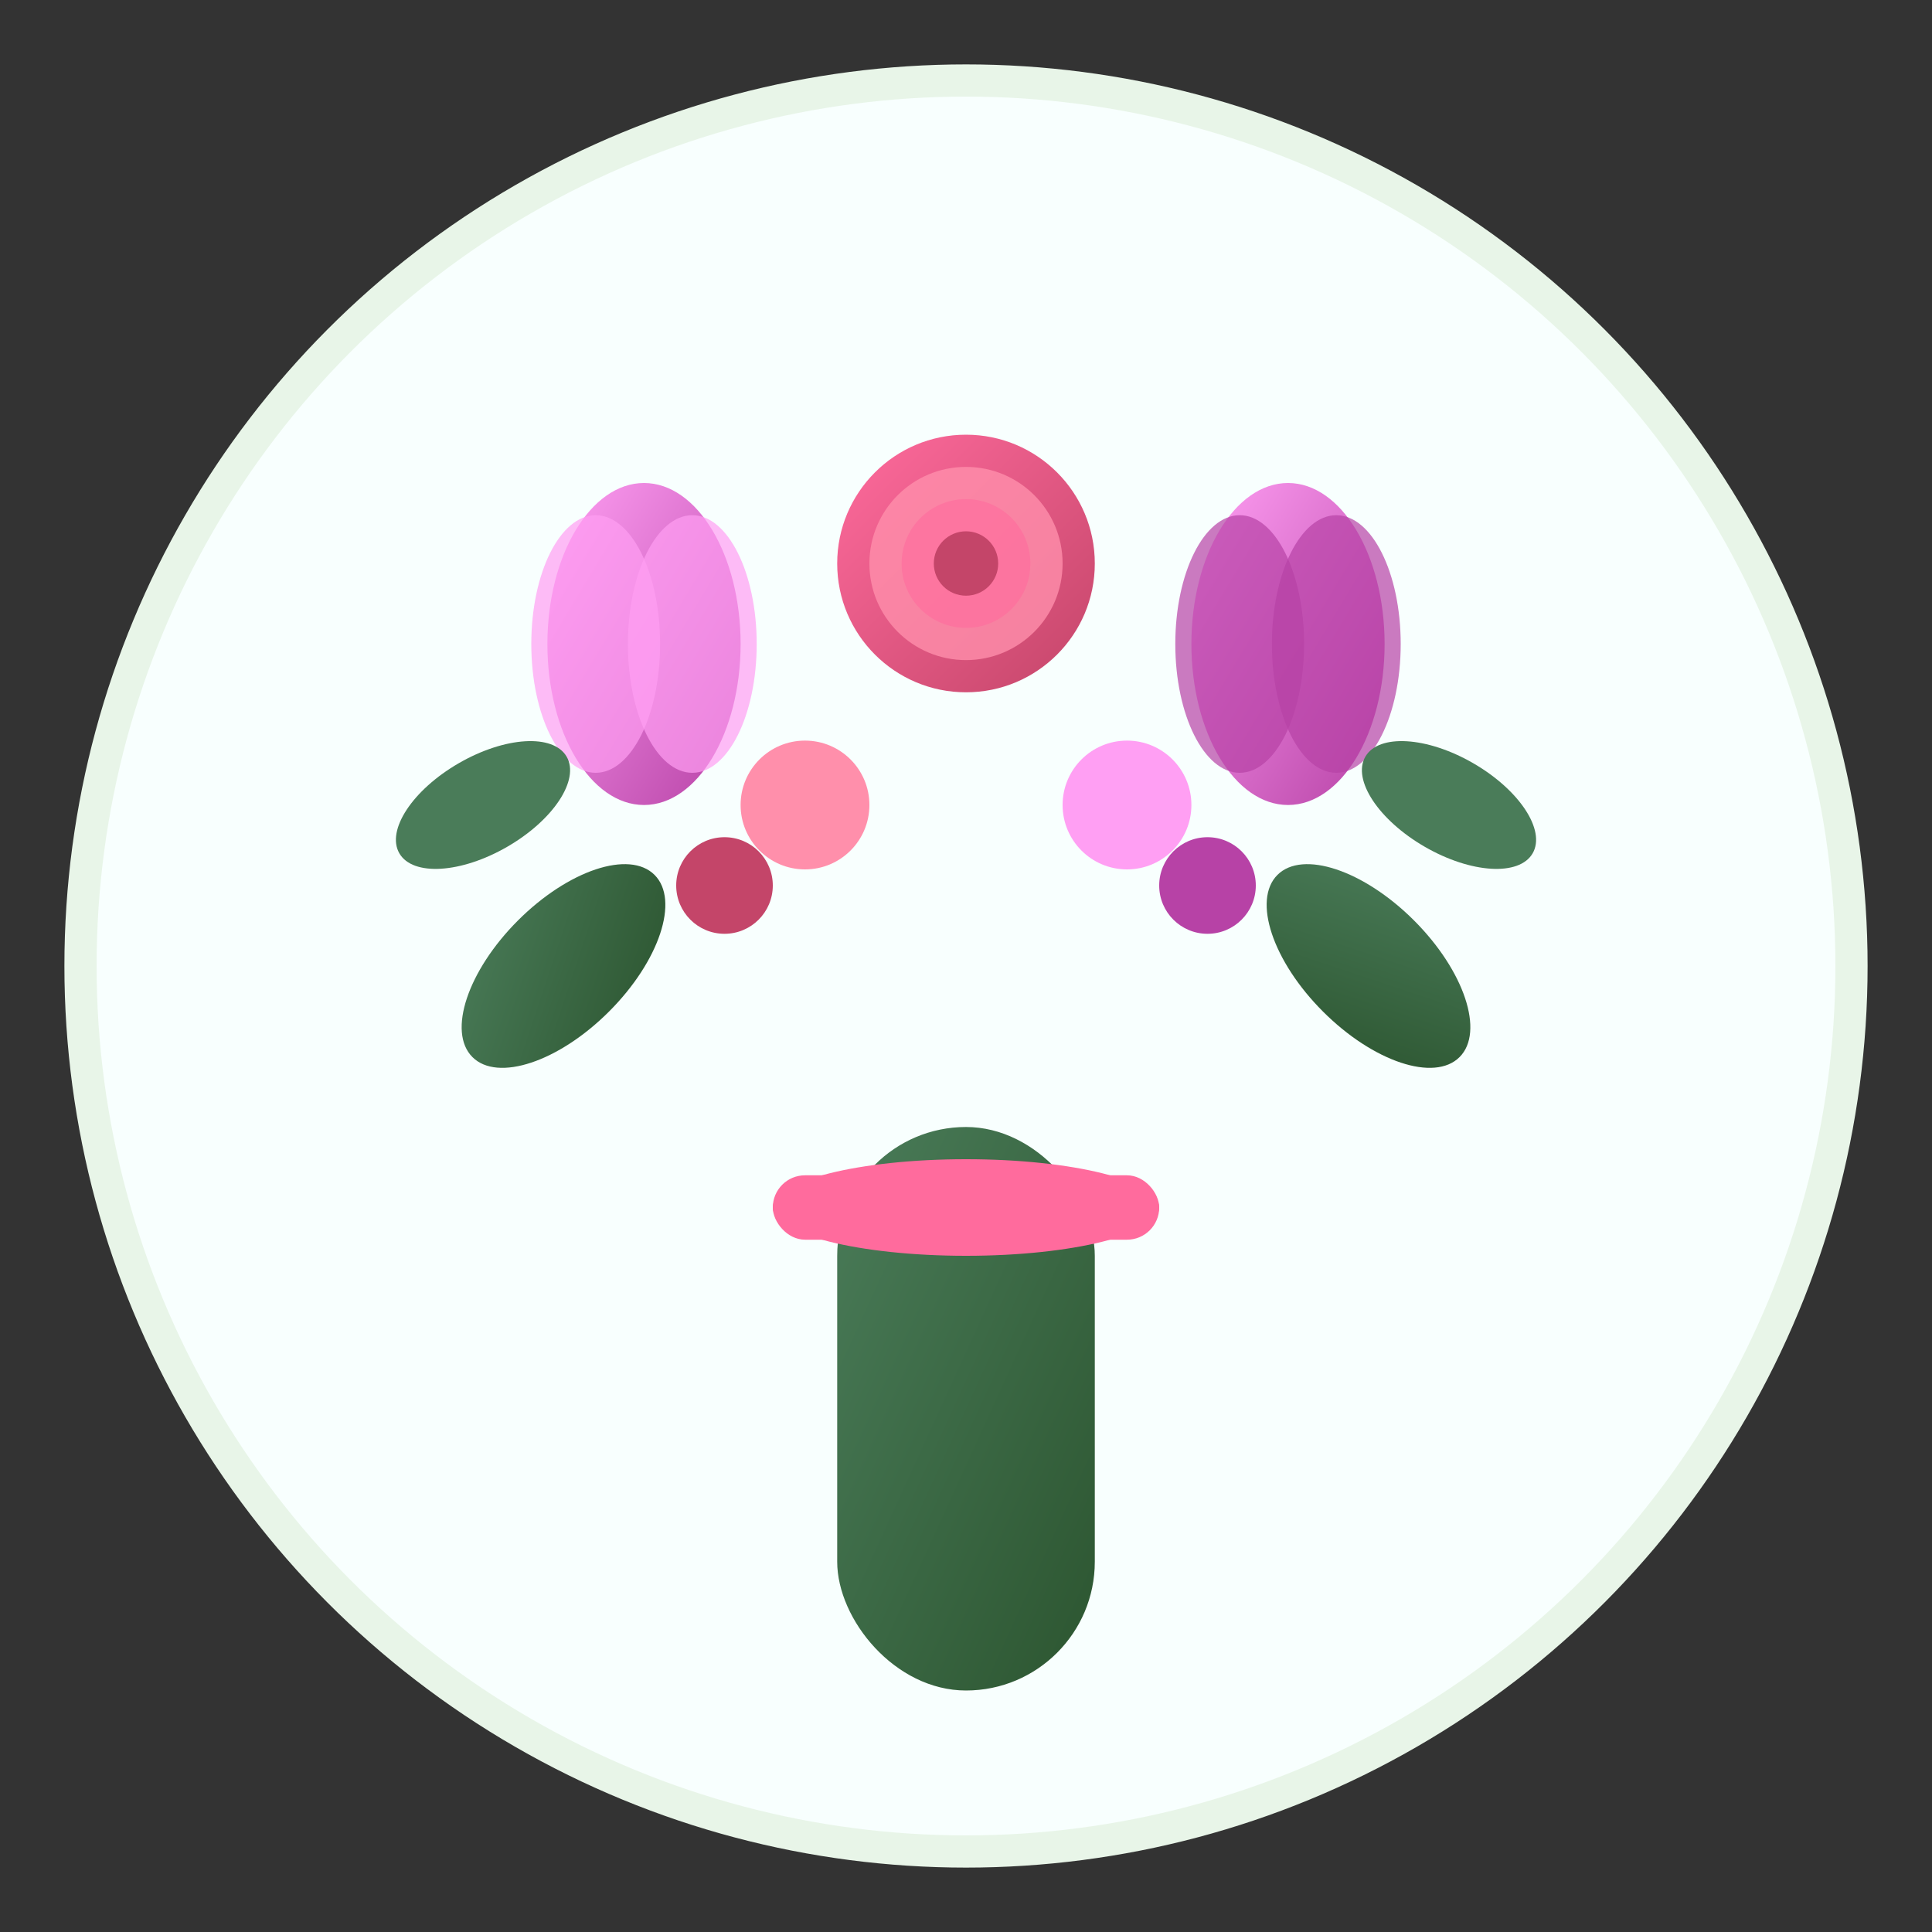
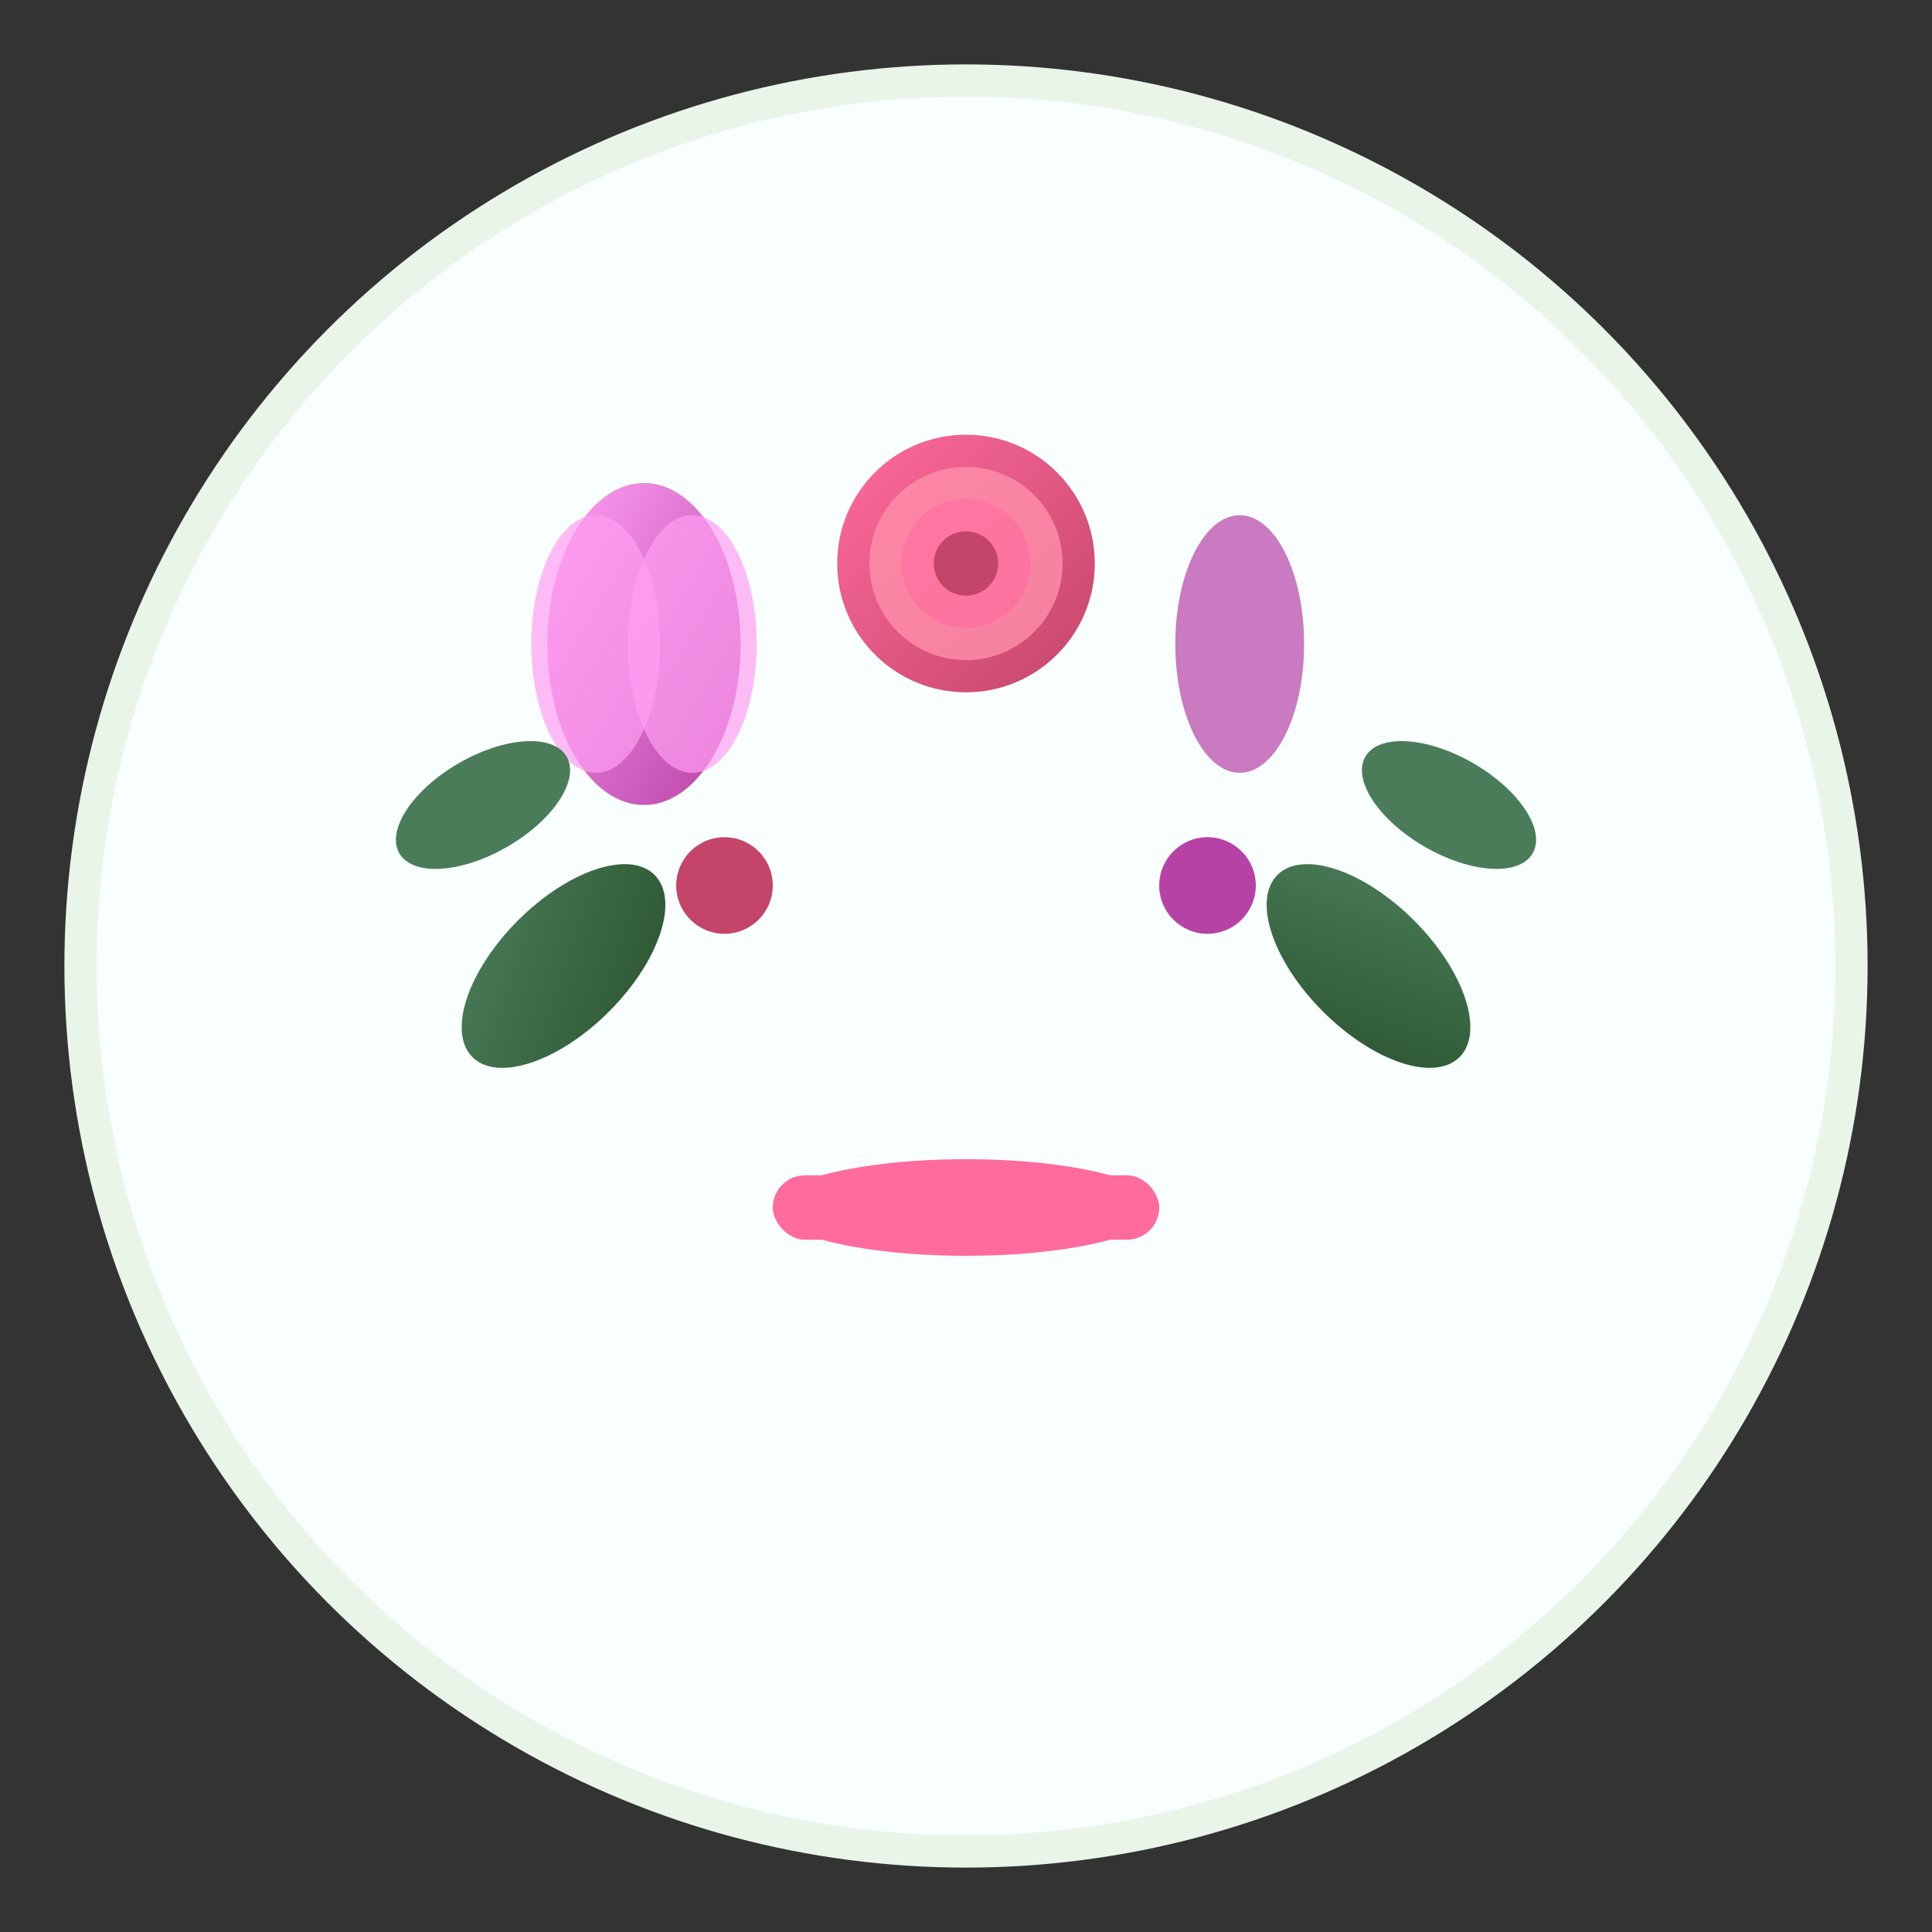
<svg xmlns="http://www.w3.org/2000/svg" viewBox="0 0 120 120" width="120" height="120">
  <rect x="0" y="0" width="120" height="120" fill="#333333" stroke="none" />
  <defs>
    <linearGradient id="roseGradient" x1="0%" y1="0%" x2="100%" y2="100%">
      <stop offset="0%" style="stop-color:#ff6b9d;stop-opacity:1" />
      <stop offset="100%" style="stop-color:#c44569;stop-opacity:1" />
    </linearGradient>
    <linearGradient id="tulipGradient" x1="0%" y1="0%" x2="100%" y2="100%">
      <stop offset="0%" style="stop-color:#ff9ff3;stop-opacity:1" />
      <stop offset="100%" style="stop-color:#b742a6;stop-opacity:1" />
    </linearGradient>
    <linearGradient id="leafGradient" x1="0%" y1="0%" x2="100%" y2="100%">
      <stop offset="0%" style="stop-color:#4a7c59;stop-opacity:1" />
      <stop offset="100%" style="stop-color:#2c5530;stop-opacity:1" />
    </linearGradient>
  </defs>
  <circle cx="60" cy="60" r="55" fill="#f8fffe" stroke="#e8f5e8" stroke-width="2" />
-   <rect x="52" y="70" width="16" height="35" fill="url(#leafGradient)" rx="8" />
  <ellipse cx="60" cy="75" rx="12" ry="3" fill="#ff6b9d" />
  <rect x="48" y="73" width="24" height="4" fill="#ff6b9d" rx="2" />
  <g transform="translate(60,35)">
    <circle cx="0" cy="0" r="8" fill="url(#roseGradient)" />
    <circle cx="0" cy="0" r="6" fill="#ff8fab" opacity="0.8" />
    <circle cx="0" cy="0" r="4" fill="#ff6b9d" opacity="0.6" />
    <circle cx="0" cy="0" r="2" fill="#c44569" />
  </g>
  <g transform="translate(40,40)">
    <ellipse cx="0" cy="0" rx="6" ry="10" fill="url(#tulipGradient)" />
    <ellipse cx="-3" cy="0" rx="4" ry="8" fill="#ff9ff3" opacity="0.7" />
    <ellipse cx="3" cy="0" rx="4" ry="8" fill="#ff9ff3" opacity="0.7" />
  </g>
  <g transform="translate(80,40)">
-     <ellipse cx="0" cy="0" rx="6" ry="10" fill="url(#tulipGradient)" />
    <ellipse cx="-3" cy="0" rx="4" ry="8" fill="#b742a6" opacity="0.7" />
-     <ellipse cx="3" cy="0" rx="4" ry="8" fill="#b742a6" opacity="0.7" />
  </g>
-   <circle cx="50" cy="50" r="4" fill="#ff8fab" />
-   <circle cx="70" cy="50" r="4" fill="#ff9ff3" />
  <circle cx="45" cy="55" r="3" fill="#c44569" />
  <circle cx="75" cy="55" r="3" fill="#b742a6" />
  <ellipse cx="35" cy="60" rx="8" ry="4" fill="url(#leafGradient)" transform="rotate(-45 35 60)" />
  <ellipse cx="85" cy="60" rx="8" ry="4" fill="url(#leafGradient)" transform="rotate(45 85 60)" />
  <ellipse cx="30" cy="50" rx="6" ry="3" fill="#4a7c59" transform="rotate(-30 30 50)" />
  <ellipse cx="90" cy="50" rx="6" ry="3" fill="#4a7c59" transform="rotate(30 90 50)" />
</svg>